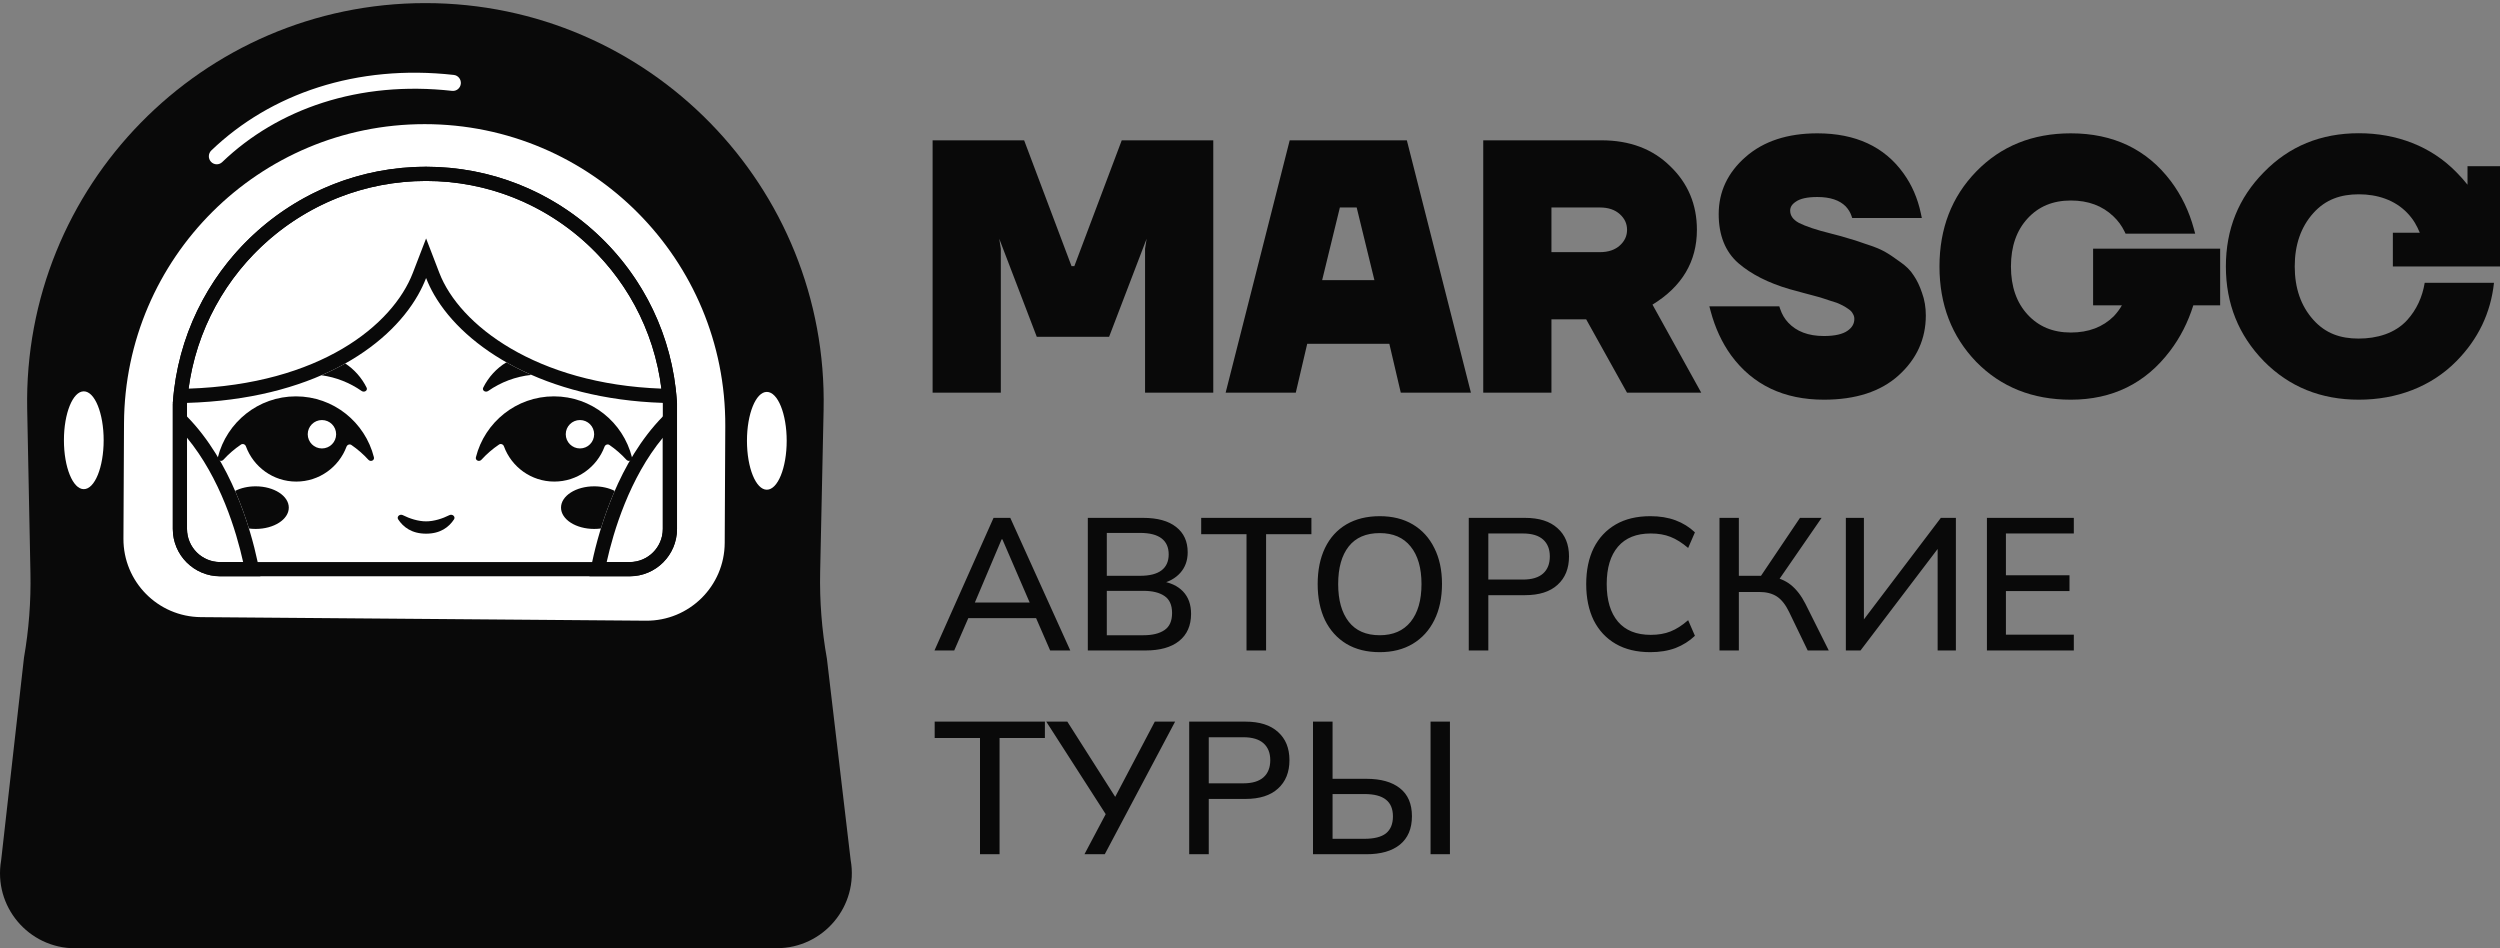
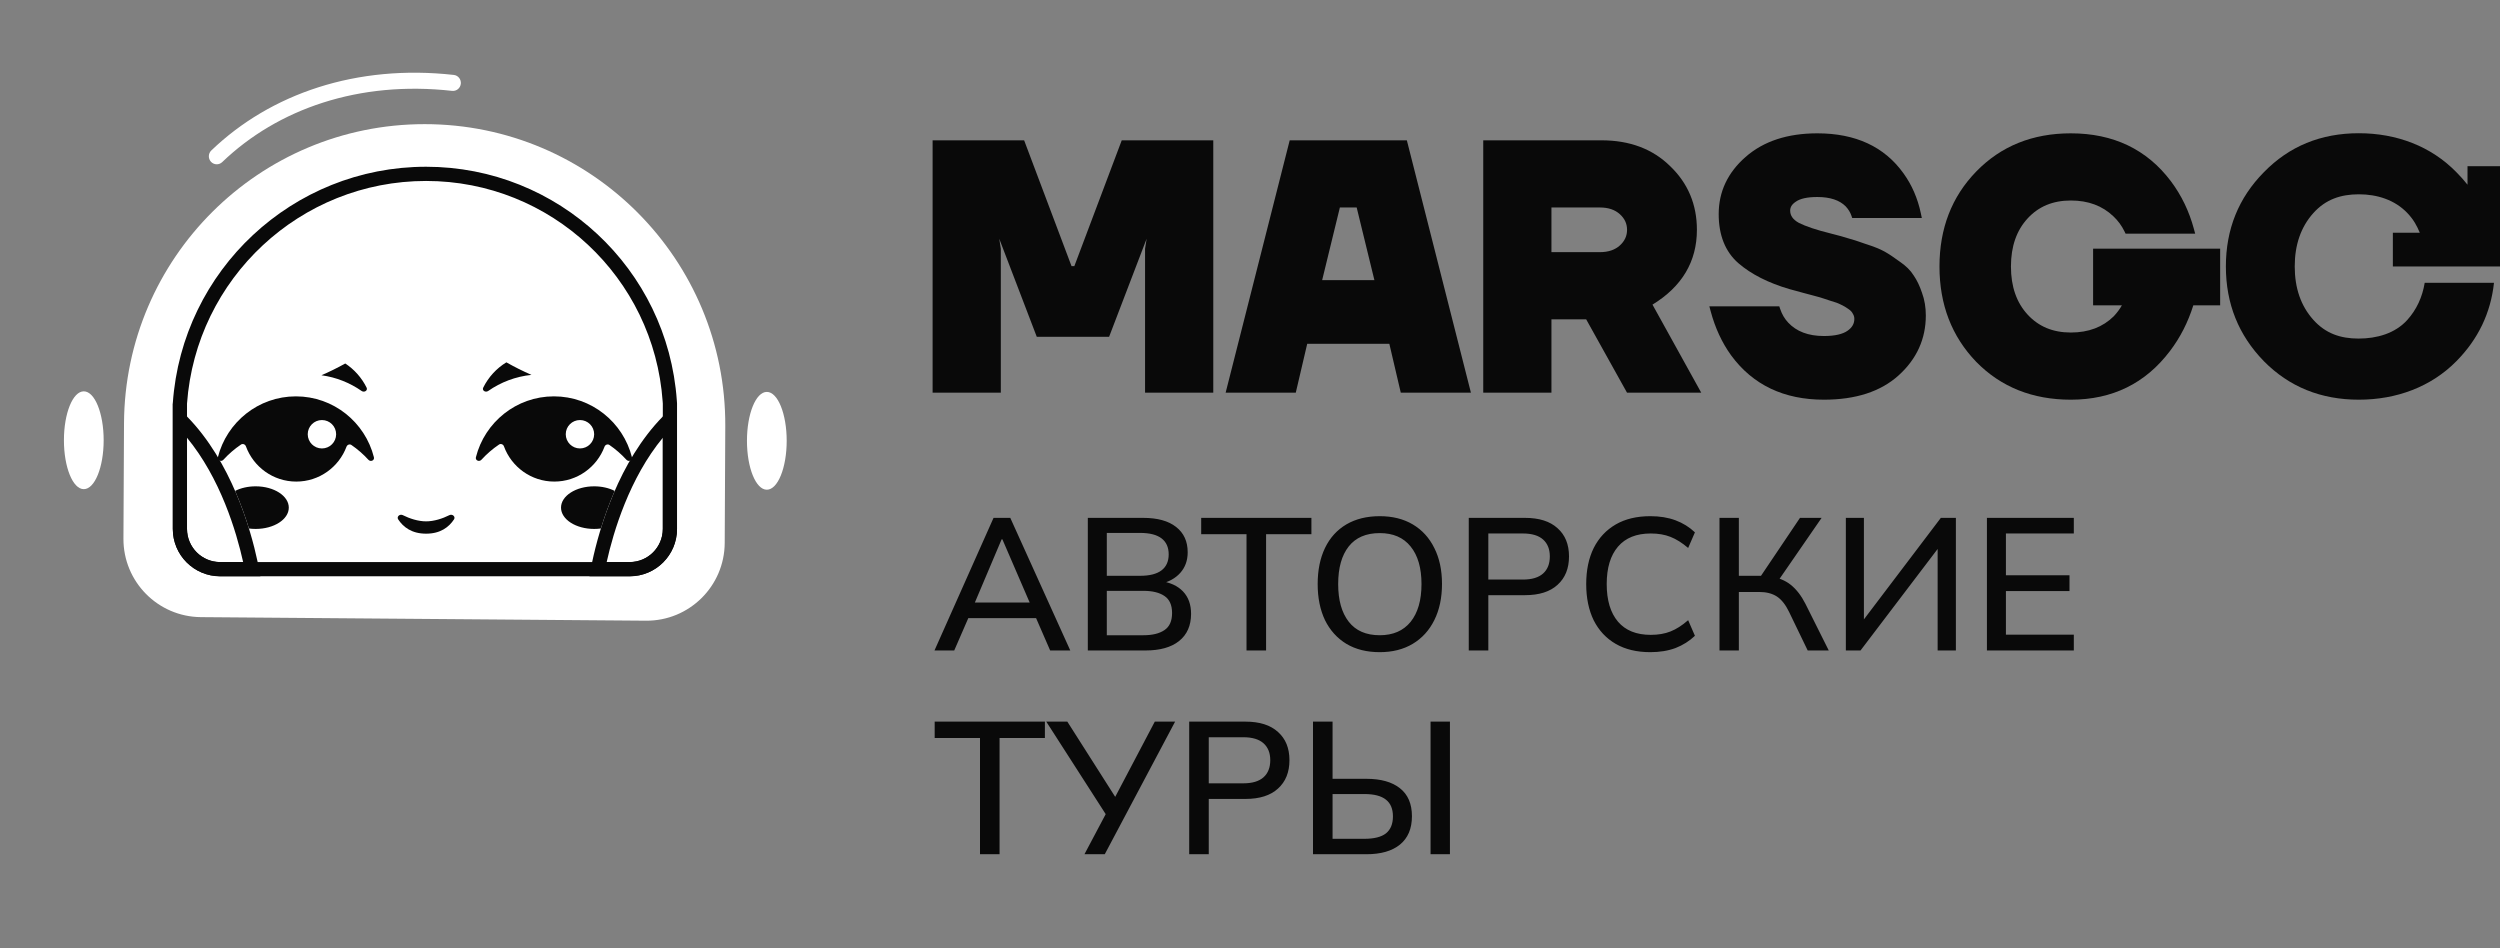
<svg xmlns="http://www.w3.org/2000/svg" width="319" height="121" viewBox="0 0 319 121" fill="none">
  <rect x="0" y="0" width="319" height="121" fill="#808080" stroke="none" />
-   <path fill-rule="evenodd" clip-rule="evenodd" d="M3.47 52.226C2.906 23.769 25.819 0.396 54.282 0.396C82.773 0.396 105.698 23.814 105.092 52.299L104.652 72.988C104.574 76.696 104.862 80.403 105.514 84.055L108.543 109.733C109.59 115.601 105.079 120.989 99.119 120.99L9.578 121C3.632 121 -0.876 115.639 0.145 109.782L3.062 83.907C3.681 80.354 3.956 76.751 3.885 73.145L3.47 52.226Z" fill="#090909" />
  <path d="M13.227 56.175C13.227 59.622 12.092 62.416 10.692 62.416C9.292 62.416 8.157 59.622 8.157 56.175C8.157 52.729 9.292 49.935 10.692 49.935C12.092 49.935 13.227 52.729 13.227 56.175Z" fill="white" />
  <path d="M100.382 56.247C100.382 59.693 99.247 62.487 97.847 62.487C96.447 62.487 95.312 59.693 95.312 56.247C95.312 52.801 96.447 50.007 97.847 50.007C99.247 50.007 100.382 52.801 100.382 56.247Z" fill="white" />
  <path fill-rule="evenodd" clip-rule="evenodd" d="M57.714 11.347C45.79 10.011 35.328 13.643 28.178 20.505C27.873 20.797 27.392 20.783 27.105 20.472C26.818 20.162 26.832 19.672 27.137 19.38C34.642 12.178 45.557 8.429 57.881 9.81C58.298 9.857 58.598 10.239 58.552 10.663C58.506 11.088 58.131 11.394 57.714 11.347Z" fill="white" stroke="white" stroke-width="0.5" stroke-linecap="round" />
  <path fill-rule="evenodd" clip-rule="evenodd" d="M15.824 54.012C15.929 32.9 33.073 15.841 54.185 15.841C75.445 15.841 92.65 33.131 92.546 54.39L92.473 69.281C92.446 74.798 87.942 79.244 82.426 79.2L25.64 78.746C20.146 78.702 15.724 74.222 15.751 68.729L15.824 54.012Z" fill="white" />
  <path fill-rule="evenodd" clip-rule="evenodd" d="M28.091 71.72H80.346C82.682 71.72 84.575 69.827 84.575 67.492V51.5L84.556 51.234C83.445 35.382 70.261 23.09 54.37 23.09C38.331 23.09 25.016 35.507 23.862 51.501V67.492C23.862 69.827 25.755 71.72 28.091 71.72ZM22.05 51.437C23.24 34.465 37.356 21.277 54.37 21.277C71.213 21.277 85.186 34.306 86.364 51.108L86.387 51.437V67.492C86.387 70.828 83.683 73.533 80.346 73.533H28.091C24.755 73.533 22.05 70.828 22.05 67.492V51.437Z" fill="#090909" />
  <path fill-rule="evenodd" clip-rule="evenodd" d="M23.862 55.857V67.492C23.862 69.828 25.755 71.721 28.091 71.721H31.025C30.593 69.775 29.87 67.107 28.722 64.277C27.553 61.394 25.971 58.414 23.862 55.857ZM22.05 67.492C22.05 70.829 24.755 73.533 28.091 73.533H33.226C33.147 73.06 33.034 72.446 32.88 71.721C31.946 67.337 29.495 58.906 23.862 53.145C23.291 52.562 22.688 52.005 22.05 51.483V67.492Z" fill="#090909" />
  <path fill-rule="evenodd" clip-rule="evenodd" d="M31.765 67.436C32.041 67.472 32.328 67.492 32.621 67.492C34.957 67.492 36.85 66.275 36.85 64.773C36.85 63.272 34.957 62.055 32.621 62.055C31.631 62.055 30.721 62.273 30 62.64C30.724 64.307 31.304 65.94 31.765 67.436Z" fill="#090909" />
  <path fill-rule="evenodd" clip-rule="evenodd" d="M78.436 62.64C77.713 64.308 77.133 65.94 76.672 67.436C76.395 67.472 76.109 67.492 75.815 67.492C73.48 67.492 71.586 66.275 71.586 64.773C71.586 63.272 73.48 62.055 75.815 62.055C76.805 62.055 77.716 62.273 78.436 62.64Z" fill="#090909" />
  <path fill-rule="evenodd" clip-rule="evenodd" d="M84.575 55.857V67.492C84.575 69.828 82.682 71.721 80.346 71.721H77.412C77.843 69.775 78.567 67.107 79.715 64.277C80.884 61.394 82.466 58.414 84.575 55.857ZM86.387 67.492C86.387 70.829 83.683 73.533 80.346 73.533H75.211C75.29 73.06 75.403 72.446 75.557 71.721C76.491 67.337 78.942 58.906 84.575 53.145C85.146 52.562 85.749 52.005 86.387 51.483V67.492Z" fill="#090909" />
-   <path fill-rule="evenodd" clip-rule="evenodd" d="M54.37 30.425L56.061 34.823C58.615 41.462 68.422 49.006 84.396 49.588C82.522 34.539 69.706 23.09 54.37 23.09C38.975 23.09 26.09 34.529 24.059 49.591C40.84 49.03 50.118 41.48 52.678 34.823L54.37 30.425ZM23.869 51.41C23.271 51.428 22.665 51.437 22.05 51.437C22.093 50.827 22.152 50.223 22.227 49.624C24.257 33.535 37.967 21.277 54.37 21.277C70.713 21.277 84.356 33.545 86.226 49.624C86.283 50.115 86.329 50.61 86.364 51.108L86.387 51.437C85.773 51.437 85.167 51.427 84.568 51.407C69.565 50.922 59.361 44.465 55.403 37.621C54.99 36.908 54.645 36.19 54.37 35.474C54.093 36.192 53.752 36.913 53.346 37.629C49.459 44.483 39.624 50.947 23.869 51.41Z" fill="#090909" />
  <path d="M41.016 47.883C42.898 48.139 44.642 48.843 46.143 49.887C46.488 50.127 46.961 49.826 46.777 49.458C46.152 48.2 45.208 47.137 44.055 46.381C43.102 46.914 42.09 47.417 41.016 47.883Z" fill="#090909" />
  <path d="M64.614 46.234C63.355 46.997 62.327 48.117 61.66 49.458C61.476 49.826 61.948 50.127 62.294 49.887C63.899 48.77 65.782 48.043 67.814 47.836C66.685 47.34 65.617 46.804 64.614 46.234Z" fill="#090909" />
  <path d="M64.301 56.949C64.207 56.691 63.901 56.571 63.675 56.724C62.852 57.28 62.099 57.932 61.431 58.663C61.146 58.974 60.622 58.751 60.726 58.341C61.852 53.878 65.881 50.575 70.68 50.575C75.48 50.575 79.51 53.879 80.635 58.343C80.738 58.752 80.215 58.976 79.93 58.664C79.283 57.957 78.557 57.324 77.766 56.78C77.54 56.624 77.234 56.743 77.137 57C76.163 59.6 73.661 61.449 70.729 61.449C67.777 61.449 65.263 59.575 64.301 56.949Z" fill="#090909" />
  <path d="M75.815 55.409C75.815 56.41 75.004 57.221 74.003 57.221C73.002 57.221 72.19 56.41 72.19 55.409C72.19 54.408 73.002 53.597 74.003 53.597C75.004 53.597 75.815 54.408 75.815 55.409Z" fill="white" />
  <path d="M31.377 56.95C31.283 56.692 30.977 56.572 30.751 56.725C29.928 57.281 29.175 57.933 28.507 58.664C28.222 58.975 27.698 58.752 27.802 58.342C28.928 53.879 32.957 50.576 37.756 50.576C42.556 50.576 46.586 53.88 47.711 58.343C47.814 58.753 47.291 58.977 47.006 58.665C46.359 57.958 45.633 57.325 44.842 56.781C44.616 56.626 44.31 56.744 44.213 57.001C43.239 59.601 40.737 61.45 37.805 61.45C34.853 61.45 32.339 59.576 31.377 56.95Z" fill="#090909" />
  <path d="M42.891 55.41C42.891 56.411 42.08 57.222 41.079 57.222C40.078 57.222 39.267 56.411 39.267 55.41C39.267 54.409 40.078 53.598 41.079 53.598C42.08 53.598 42.891 54.409 42.891 55.41Z" fill="white" />
  <path d="M50.809 66.274C50.578 65.924 51.023 65.544 51.391 65.73C52.284 66.18 53.375 66.525 54.37 66.525C55.364 66.525 56.456 66.18 57.349 65.73C57.717 65.544 58.162 65.924 57.931 66.274C57.289 67.249 56.215 68.097 54.37 68.097C52.525 68.097 51.451 67.249 50.809 66.274Z" fill="#090909" />
  <path fill-rule="evenodd" clip-rule="evenodd" d="M119 17.905V50.108H127.704V31.739L127.504 30.461L132.292 42.974H141.522L146.31 30.461L146.11 31.739V50.108H154.814V17.905H143.135L137.087 33.958H136.727L130.679 17.905H119Z" fill="#090909" />
  <path fill-rule="evenodd" clip-rule="evenodd" d="M164.566 17.905L156.39 50.108H165.341L166.801 43.866H177.279L178.739 50.108H187.69L179.514 17.905H164.566ZM170.968 26.475L168.707 35.741H175.373L173.112 26.475H170.968Z" fill="#090909" />
  <path fill-rule="evenodd" clip-rule="evenodd" d="M189.261 17.905V50.108H197.964V40.744H202.394L207.608 50.108H217.078L210.857 38.87C214.604 36.581 216.525 33.391 216.525 29.325C216.525 26.103 215.389 23.387 213.121 21.211C210.874 18.996 207.934 17.905 204.352 17.905H189.261ZM204.144 32.174H197.964V26.475H204.144C205.246 26.475 206.078 26.775 206.691 27.329C207.317 27.895 207.612 28.552 207.612 29.325C207.612 30.097 207.317 30.754 206.691 31.321C206.078 31.875 205.246 32.174 204.144 32.174Z" fill="#090909" />
  <path fill-rule="evenodd" clip-rule="evenodd" d="M227.036 39.086H218.113L218.28 39.709C218.85 41.842 219.722 43.726 220.901 45.356L220.903 45.359C223.676 49.126 227.641 51 232.729 51C236.758 51 239.964 49.983 242.278 47.885C244.573 45.803 245.735 43.249 245.735 40.249C245.735 39.219 245.575 38.256 245.248 37.365C244.962 36.509 244.613 35.772 244.196 35.164C243.789 34.5 243.181 33.908 242.398 33.379C241.669 32.84 241.028 32.413 240.478 32.104C239.908 31.783 239.094 31.459 238.058 31.13C237.071 30.778 236.325 30.536 235.829 30.41C235.363 30.256 234.603 30.046 233.559 29.781L233.556 29.78C231.767 29.339 230.435 28.89 229.539 28.441C228.737 27.997 228.426 27.473 228.426 26.872C228.426 26.455 228.625 26.075 229.161 25.727L229.174 25.718C229.689 25.359 230.566 25.138 231.895 25.138C233.564 25.138 234.736 25.561 235.502 26.325C235.848 26.696 236.085 27.082 236.225 27.482L236.341 27.813H245.225L245.099 27.216C244.696 25.31 243.961 23.611 242.889 22.124C240.444 18.701 236.748 17.013 231.895 17.013C228.11 17.013 225.036 18.004 222.727 20.035C220.46 22.024 219.305 24.46 219.305 27.318C219.305 29.981 220.121 32.094 221.81 33.576L221.813 33.579C223.465 35.005 225.647 36.103 228.336 36.89L228.34 36.891C228.761 37.011 229.361 37.175 230.141 37.383L230.145 37.384C230.95 37.592 231.557 37.755 231.968 37.872C232.375 37.987 232.88 38.148 233.488 38.355L233.501 38.359L233.514 38.363C234.141 38.538 234.587 38.705 234.874 38.858L234.89 38.866L234.906 38.873C235.206 39.007 235.511 39.184 235.821 39.404L235.836 39.415C236.145 39.618 236.321 39.822 236.411 40.014L236.424 40.041L236.439 40.066C236.555 40.252 236.614 40.458 236.614 40.695C236.614 41.281 236.354 41.779 235.741 42.207C235.14 42.627 234.163 42.876 232.729 42.876C230.717 42.876 229.221 42.285 228.167 41.159C227.719 40.679 227.378 40.103 227.149 39.422L227.036 39.086Z" fill="#090909" />
  <path fill-rule="evenodd" clip-rule="evenodd" d="M252.161 46.167L252.164 46.17C255.325 49.395 259.362 51 264.237 51C269.531 51 273.765 48.925 276.892 44.785C278.195 43.073 279.186 41.13 279.867 38.961H283.291V31.728H267.08V38.961H270.753C270.49 39.431 270.148 39.894 269.722 40.35C268.327 41.728 266.513 42.43 264.237 42.43C261.942 42.43 260.118 41.66 258.719 40.137C257.318 38.611 256.597 36.585 256.597 34.007C256.597 31.429 257.318 29.402 258.719 27.876C260.118 26.353 261.942 25.584 264.237 25.584C266.464 25.584 268.255 26.26 269.653 27.588L269.657 27.592C270.25 28.144 270.728 28.793 271.092 29.541L271.227 29.82H280.105L279.937 29.196C279.337 26.967 278.365 24.948 277.02 23.143L277.018 23.141C273.942 19.053 269.662 17.013 264.237 17.013C259.361 17.013 255.323 18.634 252.163 21.89C249.034 25.112 247.477 29.163 247.477 34.007C247.477 38.85 249.034 42.916 252.161 46.167Z" fill="#090909" />
  <path d="M284.022 34C284.022 38.743 285.638 42.773 288.87 46.089C292.102 49.363 296.141 51 300.989 51C305.796 51 310.203 49.363 313.435 46.089C316.217 43.27 317.816 39.935 318.233 36.084H309.393C309.087 37.929 308.354 39.501 307.194 40.8C305.618 42.563 303.262 43.202 300.959 43.202C298.657 43.202 296.747 42.563 295.172 40.8C293.596 39.037 292.808 36.77 292.808 34C292.808 31.23 293.596 28.963 295.172 27.2C296.747 25.437 298.691 24.793 300.994 24.793C303.297 24.793 305.569 25.485 307.194 27.2C307.973 28.023 308.38 28.773 308.764 29.693H305.329V34H319V21.206H314.855V23.57C314.422 23.02 313.949 22.488 313.435 21.974C310.203 18.658 305.796 17 300.989 17C296.141 17 292.102 18.658 288.87 21.974C285.638 25.248 284.022 29.257 284.022 34Z" fill="#090909" />
  <path d="M119.24 83L126.776 66.08H128.912L136.568 83H134L131.912 78.2L132.968 78.872H122.72L123.848 78.2L121.76 83H119.24ZM127.808 68.816L124.16 77.432L123.584 76.88H132.104L131.624 77.432L127.904 68.816H127.808ZM138.805 83V66.08H145.861C147.685 66.08 149.085 66.464 150.061 67.232C151.053 68 151.549 69.08 151.549 70.472C151.549 71.512 151.237 72.384 150.613 73.088C149.989 73.792 149.133 74.264 148.045 74.504V74.144C149.293 74.304 150.261 74.744 150.949 75.464C151.637 76.184 151.981 77.136 151.981 78.32C151.981 79.824 151.469 80.984 150.445 81.8C149.437 82.6 148.013 83 146.173 83H138.805ZM141.229 81.056H145.909C147.045 81.056 147.933 80.84 148.573 80.408C149.229 79.976 149.557 79.248 149.557 78.224C149.557 77.2 149.229 76.472 148.573 76.04C147.933 75.608 147.045 75.392 145.909 75.392H141.229V81.056ZM141.229 73.472H145.477C146.693 73.472 147.605 73.24 148.213 72.776C148.821 72.312 149.125 71.632 149.125 70.736C149.125 69.84 148.821 69.16 148.213 68.696C147.605 68.232 146.693 68 145.477 68H141.229V73.472ZM159.056 83V68.168H153.272V66.08H167.336V68.168H161.552V83H159.056ZM168.135 74.528C168.135 72.752 168.447 71.216 169.071 69.92C169.695 68.624 170.599 67.624 171.783 66.92C172.983 66.216 174.407 65.864 176.055 65.864C177.687 65.864 179.095 66.216 180.279 66.92C181.463 67.624 182.375 68.624 183.015 69.92C183.671 71.216 183.999 72.744 183.999 74.504C183.999 76.28 183.671 77.824 183.015 79.136C182.375 80.432 181.455 81.44 180.255 82.16C179.071 82.864 177.671 83.216 176.055 83.216C174.407 83.216 172.991 82.864 171.807 82.16C170.623 81.44 169.711 80.432 169.071 79.136C168.447 77.824 168.135 76.288 168.135 74.528ZM170.751 74.528C170.751 76.576 171.199 78.176 172.095 79.328C172.991 80.48 174.311 81.056 176.055 81.056C177.751 81.056 179.063 80.488 179.991 79.352C180.919 78.2 181.383 76.592 181.383 74.528C181.383 72.464 180.919 70.864 179.991 69.728C179.079 68.592 177.767 68.024 176.055 68.024C174.311 68.024 172.991 68.592 172.095 69.728C171.199 70.864 170.751 72.464 170.751 74.528ZM187.414 83V66.08H194.59C196.398 66.08 197.782 66.52 198.742 67.4C199.718 68.264 200.206 69.464 200.206 71C200.206 72.536 199.718 73.744 198.742 74.624C197.782 75.504 196.398 75.944 194.59 75.944H189.91V83H187.414ZM189.91 73.952H194.326C195.462 73.952 196.318 73.696 196.894 73.184C197.47 72.672 197.758 71.944 197.758 71C197.758 70.072 197.47 69.352 196.894 68.84C196.318 68.328 195.462 68.072 194.326 68.072H189.91V73.952ZM210.584 83.216C208.856 83.216 207.384 82.864 206.168 82.16C204.952 81.456 204.016 80.456 203.36 79.16C202.72 77.848 202.4 76.304 202.4 74.528C202.4 72.752 202.72 71.216 203.36 69.92C204.016 68.624 204.952 67.624 206.168 66.92C207.384 66.216 208.856 65.864 210.584 65.864C211.784 65.864 212.856 66.04 213.8 66.392C214.744 66.744 215.568 67.256 216.272 67.928L215.408 69.92C214.64 69.264 213.888 68.792 213.152 68.504C212.432 68.216 211.592 68.072 210.632 68.072C208.808 68.072 207.416 68.632 206.456 69.752C205.496 70.872 205.016 72.464 205.016 74.528C205.016 76.592 205.496 78.192 206.456 79.328C207.416 80.448 208.808 81.008 210.632 81.008C211.592 81.008 212.432 80.864 213.152 80.576C213.888 80.288 214.64 79.808 215.408 79.136L216.272 81.128C215.568 81.8 214.744 82.32 213.8 82.688C212.856 83.04 211.784 83.216 210.584 83.216ZM219.406 83V66.08H221.878V73.472H225.046L224.446 73.856L229.678 66.08H232.438L226.774 74.288L225.862 73.568C226.902 73.696 227.782 74.048 228.502 74.624C229.222 75.2 229.846 76.008 230.374 77.048L233.35 83H230.662L228.286 78.08C227.838 77.152 227.318 76.496 226.726 76.112C226.134 75.728 225.39 75.536 224.494 75.536H221.878V83H219.406ZM235.531 83V66.08H237.835V79.76H237.283L247.651 66.08H249.571V83H247.243V69.32H247.795L237.403 83H235.531ZM253.531 83V66.08H264.619V68.072H255.955V73.4H264.067V75.416H255.955V80.984H264.619V83H253.531ZM125.048 109V94.168H119.264V92.08H133.328V94.168H127.544V109H125.048ZM138.376 109L141.328 103.432L141.352 104.296L133.504 92.08H136.192L142.576 102.112H142.072L147.352 92.08H149.944L140.968 109H138.376ZM151.742 109V92.08H158.918C160.726 92.08 162.11 92.52 163.07 93.4C164.046 94.264 164.534 95.464 164.534 97C164.534 98.536 164.046 99.744 163.07 100.624C162.11 101.504 160.726 101.944 158.918 101.944H154.238V109H151.742ZM154.238 99.952H158.654C159.79 99.952 160.646 99.696 161.222 99.184C161.798 98.672 162.086 97.944 162.086 97C162.086 96.072 161.798 95.352 161.222 94.84C160.646 94.328 159.79 94.072 158.654 94.072H154.238V99.952ZM167.539 109V92.08H170.035V99.376H174.355C176.195 99.376 177.619 99.776 178.627 100.576C179.651 101.376 180.163 102.568 180.163 104.152C180.163 105.736 179.651 106.944 178.627 107.776C177.619 108.592 176.195 109 174.355 109H167.539ZM170.035 107.032H174.091C175.339 107.032 176.259 106.8 176.851 106.336C177.443 105.856 177.739 105.136 177.739 104.176C177.739 103.216 177.443 102.504 176.851 102.04C176.259 101.56 175.339 101.32 174.091 101.32H170.035V107.032ZM182.539 109V92.08H185.011V109H182.539Z" fill="#090909" />
</svg>